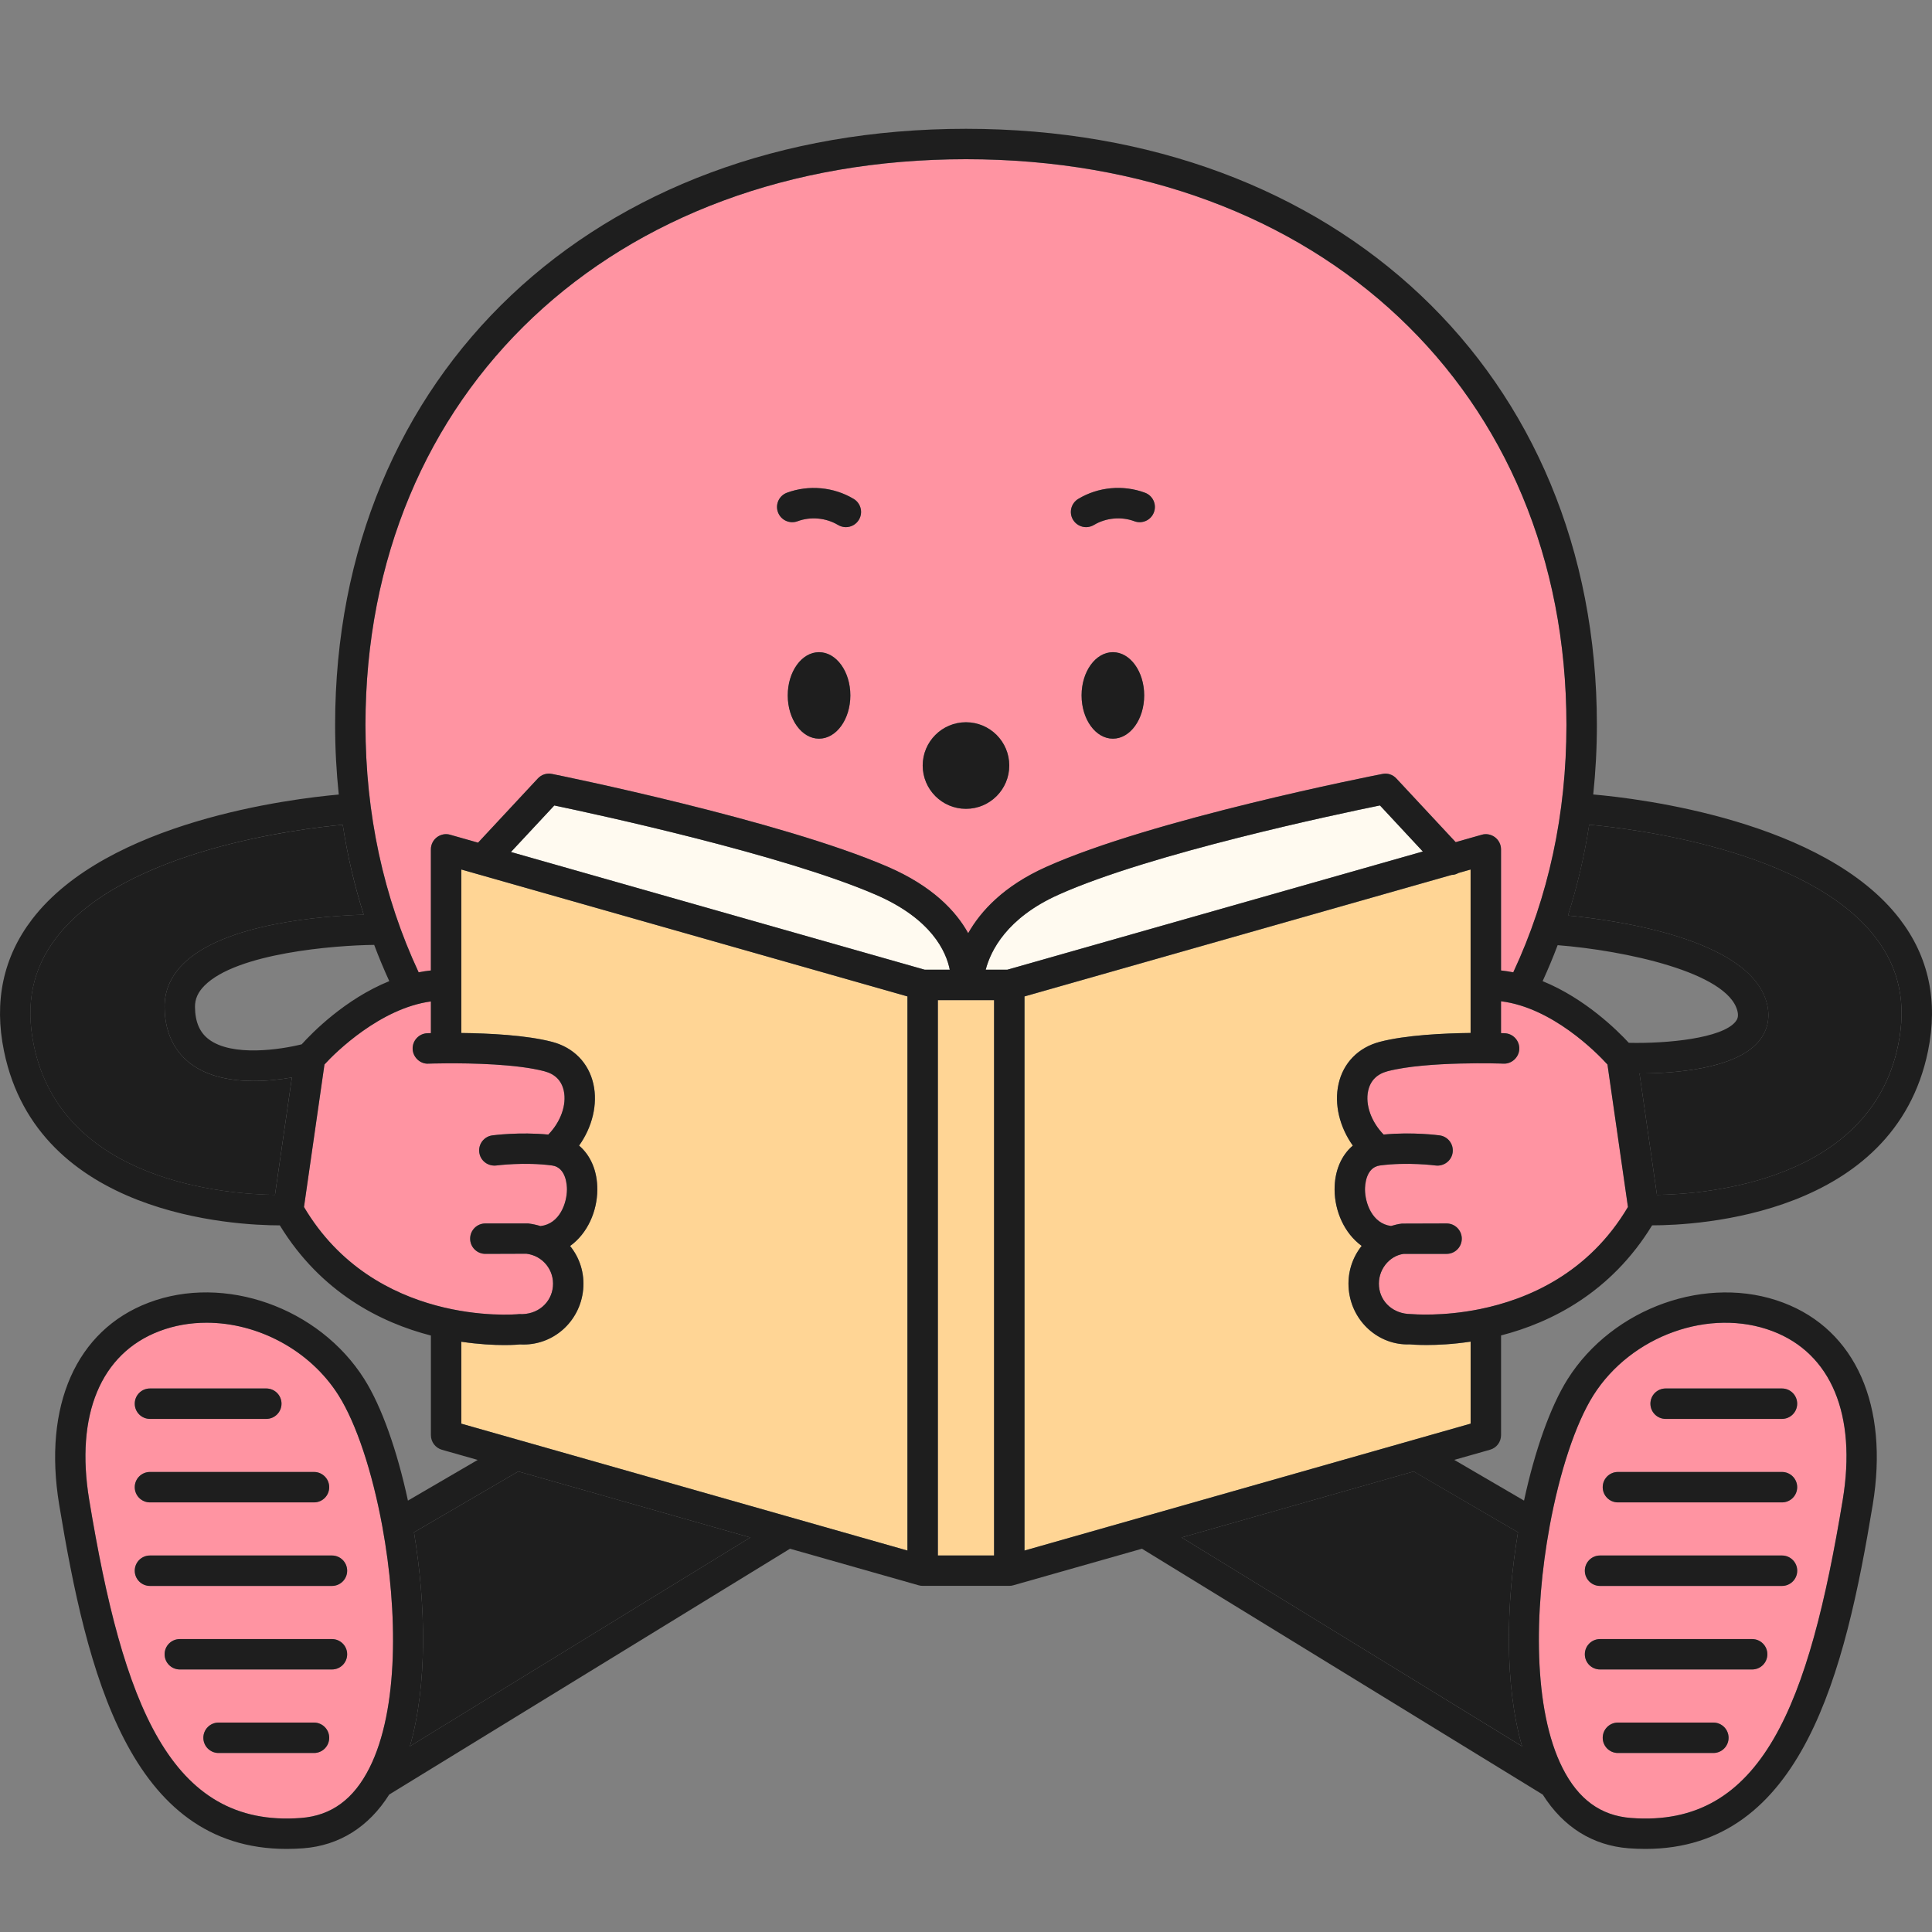
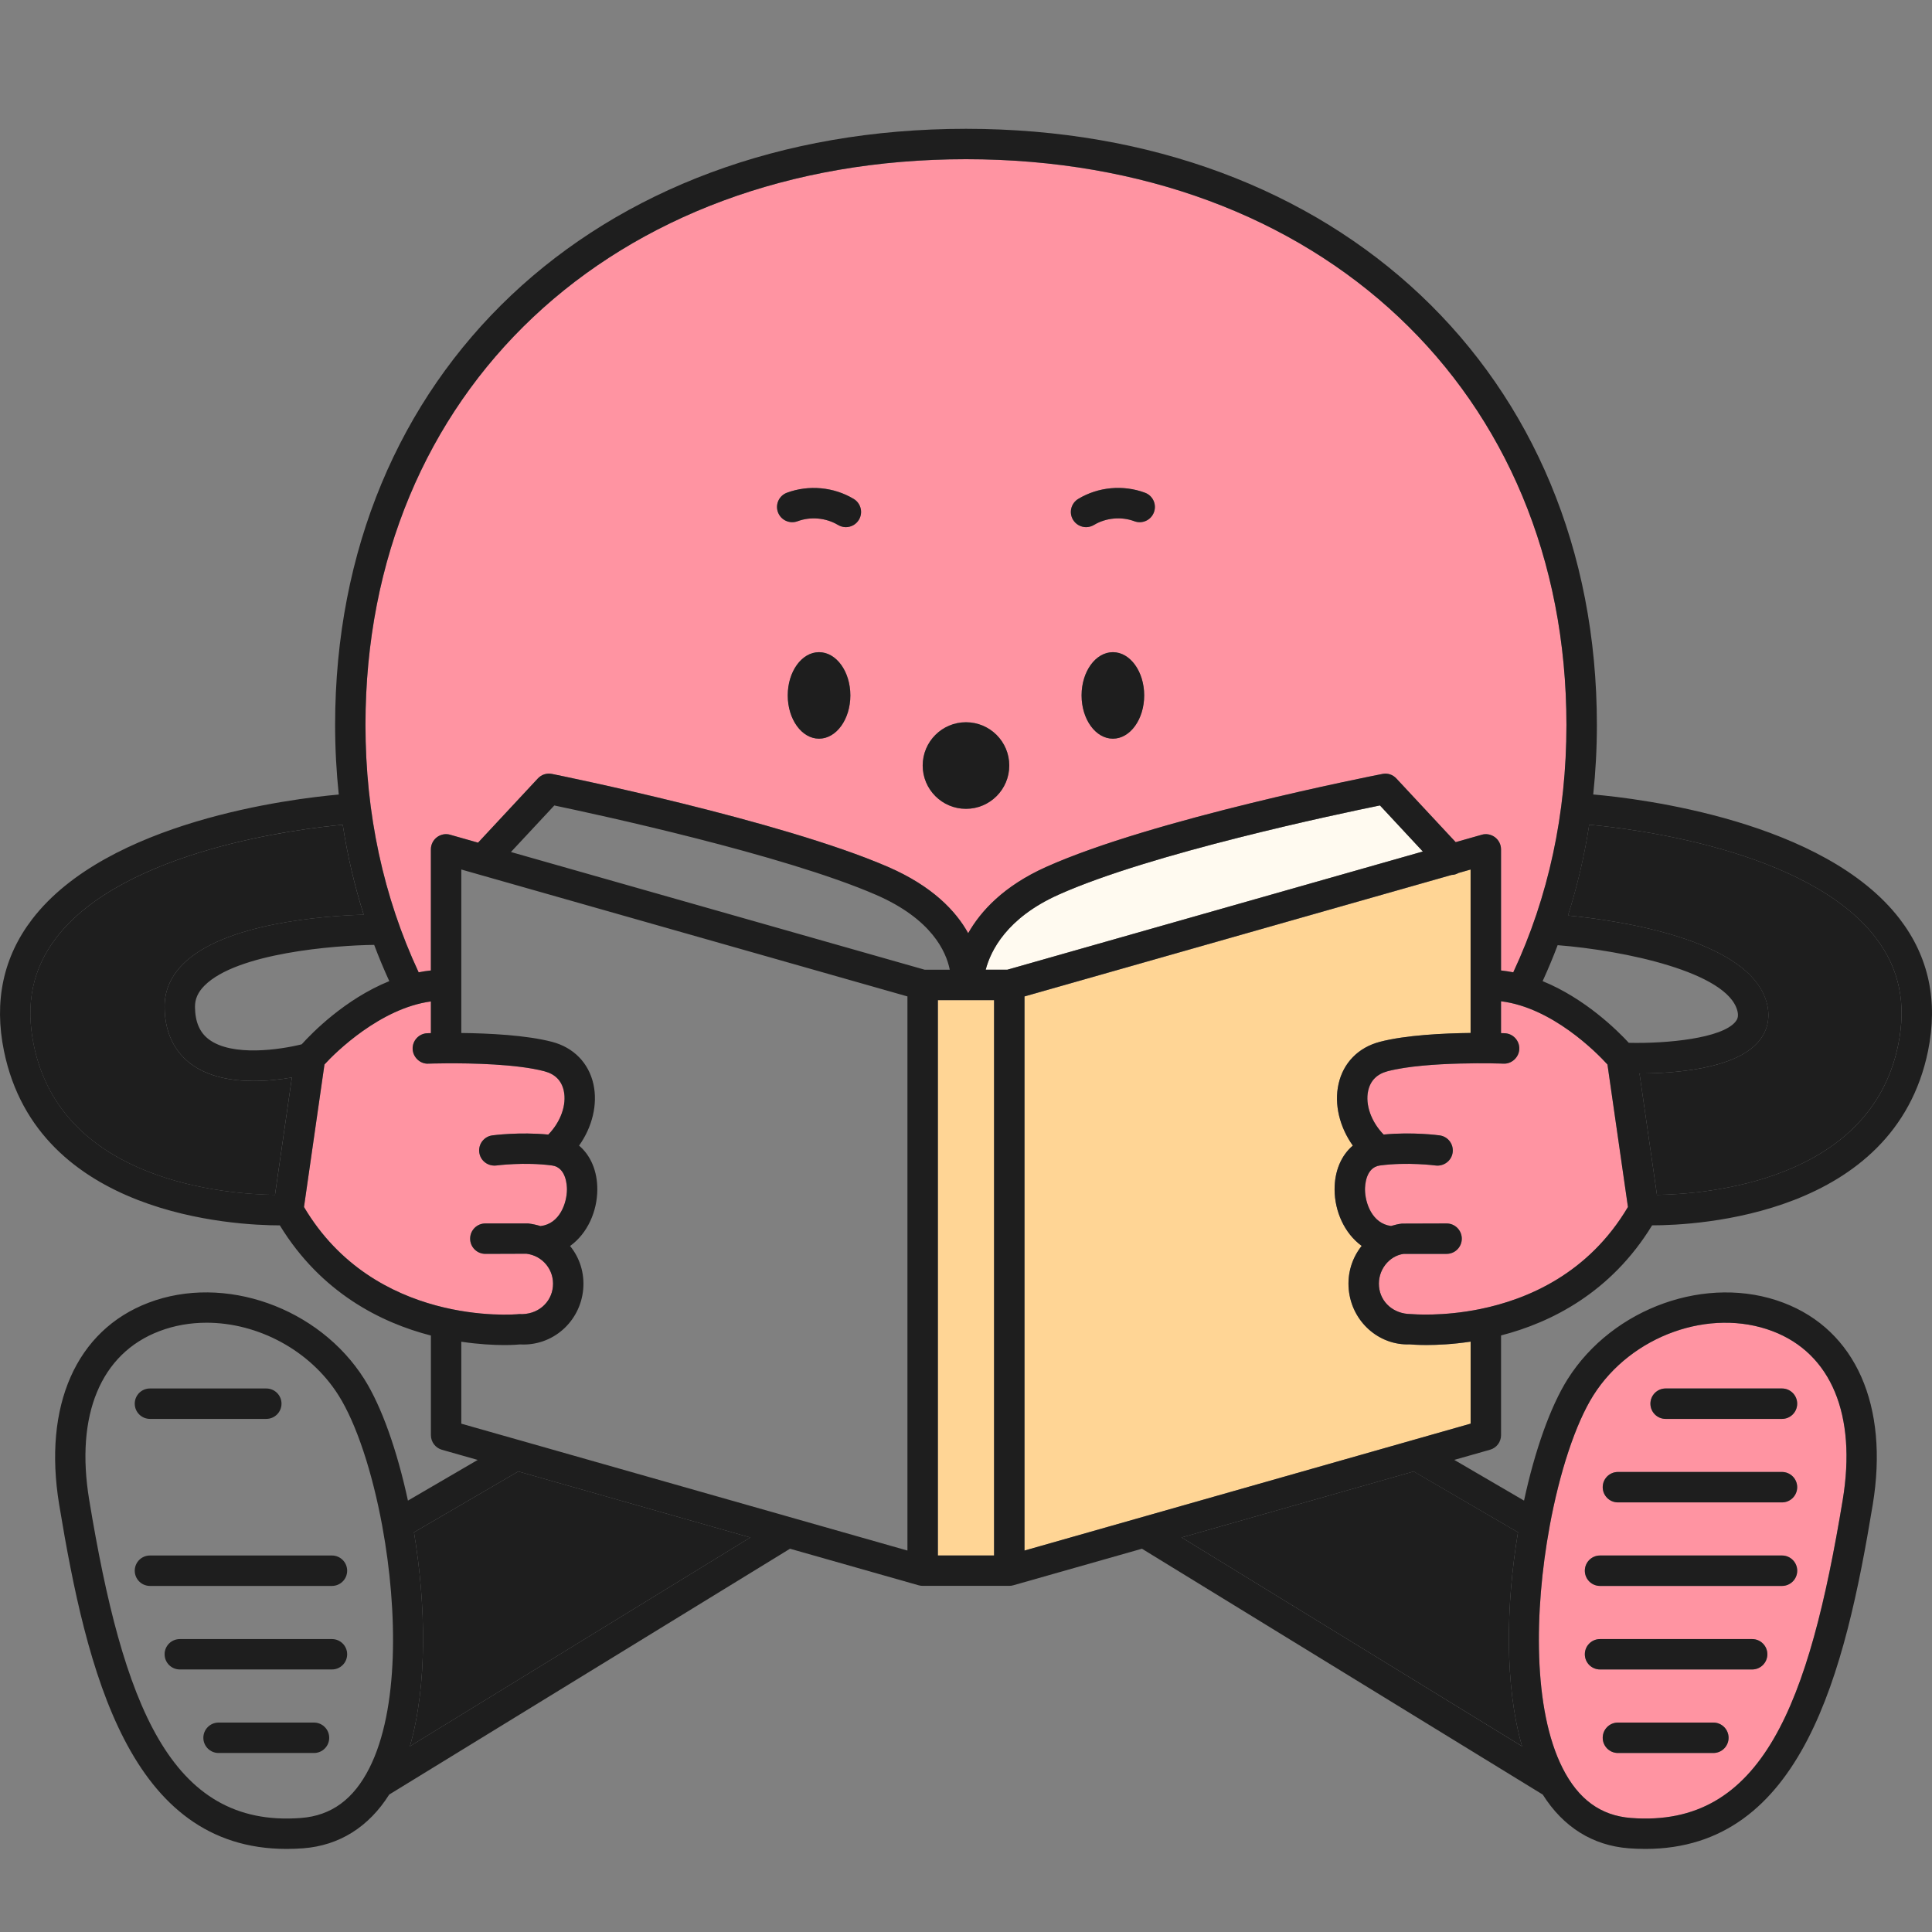
<svg xmlns="http://www.w3.org/2000/svg" width="55" height="55" viewBox="0 0 55 55" fill="none">
  <rect x="0" y="0" width="55" height="55" fill="#808080" stroke="none" />
  <path d="M40.134 38.272C39.257 38.307 38.482 37.628 38.396 36.709C38.353 36.242 38.495 35.804 38.764 35.468C38.264 35.105 37.998 34.474 37.993 33.873C37.989 33.337 38.184 32.891 38.512 32.613C38.138 32.087 37.976 31.439 38.105 30.861C38.239 30.259 38.667 29.82 39.279 29.66C40.013 29.467 41.089 29.416 41.865 29.407V24.754L41.522 24.852C41.46 24.886 41.394 24.907 41.325 24.908L29.165 28.367V44.142L41.865 40.529V38.194C41.356 38.27 40.92 38.29 40.613 38.29C40.34 38.29 40.168 38.276 40.133 38.272H40.134Z" fill="#FFD595" />
  <path d="M50.299 28.565C50.401 28.962 50.323 29.333 50.076 29.635C49.415 30.444 47.623 30.559 46.673 30.559L47.17 34.016C48.498 33.997 53.233 33.663 54.036 29.751C54.279 28.57 54.069 27.569 53.394 26.69C51.463 24.173 46.386 23.581 45.241 23.478C45.105 24.364 44.902 25.227 44.636 26.063C45.938 26.188 49.828 26.713 50.298 28.565H50.299Z" fill="#1E1E1E" />
  <path d="M33.639 43.769L43.33 49.713C42.831 47.984 42.869 45.696 43.214 43.621L40.245 41.889L33.639 43.769H33.639Z" fill="#1E1E1E" />
  <path d="M42.731 28.504V29.411C42.786 29.413 42.825 29.414 42.835 29.414C43.074 29.423 43.26 29.624 43.252 29.863C43.243 30.103 43.034 30.29 42.803 30.28C42.782 30.278 40.615 30.203 39.5 30.497C39.199 30.576 39.014 30.762 38.95 31.05C38.859 31.455 39.044 31.945 39.389 32.299C40.21 32.219 40.951 32.318 40.985 32.323C41.221 32.355 41.387 32.573 41.355 32.81C41.322 33.046 41.103 33.209 40.868 33.18C40.859 33.178 40.065 33.074 39.281 33.18C38.874 33.235 38.858 33.762 38.859 33.867C38.862 34.246 39.062 34.832 39.599 34.902C39.699 34.871 39.803 34.846 39.91 34.834L41.182 34.83C41.422 34.83 41.615 35.023 41.615 35.263C41.615 35.502 41.421 35.696 41.182 35.696H39.962C39.547 35.749 39.215 36.16 39.258 36.627C39.302 37.086 39.684 37.406 40.156 37.409C40.256 37.416 41.074 37.482 42.13 37.268C42.131 37.268 42.133 37.268 42.133 37.268C43.482 36.993 45.219 36.261 46.345 34.361L45.761 30.305C45.446 29.955 44.18 28.682 42.731 28.505V28.504Z" fill="#FF94A2" />
  <path d="M12.267 27.627V24.18C12.267 24.044 12.33 23.917 12.439 23.834C12.547 23.754 12.688 23.724 12.819 23.764L13.61 23.989L15.312 22.162C15.415 22.052 15.565 22.002 15.715 22.033C15.979 22.086 22.233 23.357 25.281 24.679C26.548 25.229 27.215 25.937 27.564 26.566C27.922 25.934 28.576 25.221 29.779 24.682C32.812 23.321 39.088 22.085 39.353 22.033C39.501 22 39.652 22.054 39.753 22.162L41.441 23.975L42.181 23.765C42.312 23.725 42.451 23.755 42.56 23.835C42.668 23.917 42.732 24.044 42.732 24.181V27.628C42.85 27.64 42.965 27.658 43.08 27.681C44.081 25.538 44.594 23.172 44.594 20.637C44.594 11.155 37.565 4.533 27.5 4.533C17.436 4.533 10.405 11.155 10.405 20.637C10.405 23.172 10.918 25.538 11.919 27.68C12.033 27.658 12.149 27.64 12.267 27.627ZM31.682 21.028C31.189 21.028 30.79 20.477 30.79 19.797C30.79 19.116 31.189 18.565 31.682 18.565C32.174 18.565 32.573 19.116 32.573 19.797C32.573 20.477 32.174 21.028 31.682 21.028ZM30.695 14.203C31.264 13.86 31.975 13.795 32.597 14.027C32.821 14.111 32.935 14.36 32.85 14.584C32.767 14.808 32.519 14.922 32.294 14.839C31.923 14.7 31.482 14.741 31.142 14.945C31.072 14.986 30.995 15.007 30.919 15.007C30.772 15.007 30.629 14.932 30.547 14.797C30.424 14.593 30.491 14.327 30.695 14.203ZM27.499 20.56C28.18 20.56 28.732 21.112 28.732 21.793C28.732 22.473 28.18 23.025 27.499 23.025C26.818 23.025 26.267 22.473 26.267 21.793C26.267 21.112 26.818 20.56 27.499 20.56ZM23.316 21.028C22.824 21.028 22.425 20.477 22.425 19.797C22.425 19.116 22.824 18.565 23.316 18.565C23.809 18.565 24.208 19.116 24.208 19.797C24.208 20.477 23.809 21.028 23.316 21.028ZM22.402 14.027C23.023 13.797 23.734 13.861 24.303 14.203C24.509 14.327 24.575 14.592 24.452 14.797C24.371 14.932 24.227 15.007 24.08 15.007C24.004 15.007 23.927 14.986 23.858 14.945C23.517 14.74 23.076 14.699 22.705 14.839C22.481 14.922 22.232 14.808 22.149 14.584C22.065 14.36 22.179 14.111 22.402 14.027H22.402Z" fill="#FF94A2" />
  <path d="M7.828 34.016L8.309 30.674C8.006 30.727 7.628 30.774 7.226 30.774C6.604 30.774 5.934 30.661 5.432 30.286C5.096 30.035 4.694 29.552 4.685 28.676C4.68 28.215 4.856 27.802 5.206 27.449C6.37 26.276 9.244 26.073 10.353 26.039C10.091 25.21 9.891 24.357 9.757 23.48C8.568 23.588 3.525 24.189 1.603 26.694C0.929 27.573 0.719 28.572 0.961 29.751C1.766 33.672 6.501 33.998 7.827 34.016H7.828Z" fill="#1E1E1E" />
  <path d="M14.782 37.409C15.303 37.438 15.697 37.086 15.74 36.627C15.784 36.159 15.452 35.749 14.985 35.691L13.817 35.695C13.577 35.695 13.384 35.502 13.384 35.262C13.384 35.023 13.578 34.829 13.817 34.829H15.037C15.159 34.844 15.277 34.869 15.388 34.904C15.389 34.904 15.391 34.903 15.392 34.903C15.935 34.838 16.137 34.248 16.14 33.866C16.14 33.761 16.124 33.235 15.717 33.179C14.932 33.074 14.139 33.178 14.131 33.179C13.892 33.207 13.676 33.046 13.644 32.809C13.612 32.572 13.777 32.354 14.014 32.322C14.048 32.317 14.79 32.22 15.609 32.299C15.955 31.945 16.139 31.455 16.049 31.049C15.985 30.762 15.799 30.577 15.499 30.497C14.715 30.29 13.415 30.266 12.702 30.271C12.701 30.271 12.701 30.271 12.7 30.271C12.7 30.271 12.699 30.271 12.698 30.271C12.399 30.273 12.203 30.28 12.196 30.28C11.968 30.295 11.756 30.102 11.747 29.863C11.738 29.625 11.925 29.424 12.164 29.414C12.174 29.414 12.213 29.413 12.267 29.411V28.509C10.831 28.702 9.553 29.955 9.237 30.304L8.654 34.361C10.661 37.748 14.612 37.429 14.782 37.409Z" fill="#FF94A2" />
  <path d="M46.431 51.754C50.171 52.041 51.501 48.496 52.459 42.696C52.858 40.279 52.13 38.53 50.462 37.896C48.677 37.218 46.436 38.02 45.36 39.722C44.852 40.528 44.4 41.904 44.116 43.444C44.116 43.451 44.114 43.457 44.113 43.464C43.671 45.869 43.644 48.668 44.48 50.327C44.93 51.222 45.568 51.688 46.431 51.754ZM48.776 49.904H46.059C45.819 49.904 45.626 49.71 45.626 49.471C45.626 49.232 45.82 49.038 46.059 49.038H48.776C49.016 49.038 49.209 49.232 49.209 49.471C49.209 49.71 49.015 49.904 48.776 49.904ZM47.417 39.527H50.729C50.969 39.527 51.162 39.72 51.162 39.96C51.162 40.199 50.968 40.393 50.729 40.393H47.417C47.178 40.393 46.984 40.199 46.984 39.96C46.984 39.721 47.178 39.527 47.417 39.527ZM46.059 41.904H50.729C50.969 41.904 51.162 42.098 51.162 42.337C51.162 42.576 50.968 42.77 50.729 42.77H46.059C45.819 42.77 45.626 42.576 45.626 42.337C45.626 42.098 45.82 41.904 46.059 41.904ZM45.549 44.282H50.73C50.969 44.282 51.163 44.476 51.163 44.715C51.163 44.954 50.969 45.148 50.73 45.148H45.549C45.31 45.148 45.117 44.954 45.117 44.715C45.117 44.476 45.31 44.282 45.549 44.282ZM45.549 46.661H49.88C50.12 46.661 50.313 46.855 50.313 47.093C50.313 47.333 50.119 47.526 49.88 47.526H45.549C45.31 47.526 45.117 47.333 45.117 47.093C45.117 46.855 45.31 46.661 45.549 46.661Z" fill="#FF94A2" />
-   <path d="M10.882 43.443C10.598 41.904 10.146 40.528 9.639 39.722C8.822 38.429 7.333 37.654 5.881 37.654C5.422 37.654 4.966 37.732 4.536 37.895C2.868 38.529 2.141 40.279 2.54 42.695C3.498 48.495 4.842 52.038 8.568 51.753C9.43 51.688 10.069 51.222 10.519 50.328C11.354 48.668 11.327 45.869 10.886 43.465C10.885 43.458 10.883 43.45 10.882 43.443ZM4.269 39.527H7.581C7.82 39.527 8.014 39.72 8.014 39.96C8.014 40.199 7.82 40.393 7.581 40.393H4.269C4.029 40.393 3.836 40.199 3.836 39.96C3.836 39.721 4.03 39.527 4.269 39.527ZM4.269 41.904H8.939C9.179 41.904 9.372 42.098 9.372 42.337C9.372 42.576 9.178 42.77 8.939 42.77H4.269C4.029 42.77 3.836 42.576 3.836 42.337C3.836 42.098 4.03 41.904 4.269 41.904ZM8.939 49.904H6.222C5.982 49.904 5.789 49.71 5.789 49.471C5.789 49.232 5.983 49.038 6.222 49.038H8.939C9.179 49.038 9.372 49.232 9.372 49.471C9.372 49.71 9.178 49.904 8.939 49.904ZM9.45 47.526H5.118C4.879 47.526 4.686 47.333 4.686 47.093C4.686 46.855 4.879 46.661 5.118 46.661H9.45C9.689 46.661 9.883 46.855 9.883 47.093C9.883 47.333 9.689 47.526 9.45 47.526ZM9.45 45.148H4.269C4.029 45.148 3.836 44.954 3.836 44.715C3.836 44.476 4.03 44.282 4.269 44.282H9.45C9.689 44.282 9.883 44.476 9.883 44.715C9.883 44.954 9.689 45.148 9.45 45.148Z" fill="#FF94A2" />
  <path d="M28.3 28.472H26.7V44.281H28.3V28.472Z" fill="#FFD595" />
  <path d="M39.284 22.929C38.1 23.17 32.753 24.296 30.133 25.471C28.657 26.133 28.201 27.069 28.061 27.606H28.673L40.506 24.24L39.285 22.928L39.284 22.929Z" fill="#FFFAF0" />
-   <path d="M24.936 25.473C22.297 24.328 16.964 23.178 15.78 22.93L14.545 24.255L26.326 27.606H27.038C26.935 27.09 26.524 26.162 24.937 25.473H24.936Z" fill="#FFFAF0" />
-   <path d="M13.133 29.407C13.909 29.416 14.985 29.467 15.72 29.66C16.331 29.821 16.759 30.259 16.893 30.861C17.022 31.438 16.861 32.087 16.486 32.613C16.814 32.891 17.01 33.337 17.005 33.873C17 34.476 16.733 35.109 16.23 35.471C16.503 35.807 16.645 36.243 16.602 36.709C16.516 37.627 15.736 38.326 14.803 38.273C14.78 38.276 14.618 38.291 14.356 38.291C14.06 38.291 13.633 38.271 13.133 38.196V40.529L14.805 41.004C14.805 41.004 14.805 41.004 14.806 41.004L25.834 44.141V28.366L13.133 24.753V29.407H13.133Z" fill="#FFD595" />
  <path d="M11.785 43.621C12.129 45.696 12.167 47.984 11.669 49.713L21.359 43.769L14.754 41.889L11.785 43.621Z" fill="#1E1E1E" />
  <path d="M23.316 21.029C23.809 21.029 24.208 20.477 24.208 19.797C24.208 19.117 23.809 18.566 23.316 18.566C22.824 18.566 22.425 19.117 22.425 19.797C22.425 20.477 22.824 21.029 23.316 21.029Z" fill="#1E1E1E" />
  <path d="M31.682 21.029C32.174 21.029 32.573 20.477 32.573 19.797C32.573 19.117 32.174 18.566 31.682 18.566C31.189 18.566 30.79 19.117 30.79 19.797C30.79 20.477 31.189 21.029 31.682 21.029Z" fill="#1E1E1E" />
  <path d="M27.499 23.026C28.18 23.026 28.732 22.474 28.732 21.793C28.732 21.112 28.18 20.561 27.499 20.561C26.819 20.561 26.267 21.112 26.267 21.793C26.267 22.474 26.819 23.026 27.499 23.026Z" fill="#1E1E1E" />
  <path d="M4.269 40.393H7.581C7.82 40.393 8.014 40.199 8.014 39.96C8.014 39.721 7.82 39.527 7.581 39.527H4.269C4.029 39.527 3.836 39.72 3.836 39.96C3.836 40.199 4.03 40.393 4.269 40.393Z" fill="#1E1E1E" />
-   <path d="M4.269 42.77H8.939C9.179 42.77 9.372 42.576 9.372 42.337C9.372 42.098 9.178 41.904 8.939 41.904H4.269C4.029 41.904 3.836 42.098 3.836 42.337C3.836 42.576 4.03 42.77 4.269 42.77Z" fill="#1E1E1E" />
  <path d="M9.45 44.282H4.269C4.029 44.282 3.836 44.476 3.836 44.715C3.836 44.954 4.03 45.148 4.269 45.148H9.45C9.689 45.148 9.883 44.954 9.883 44.715C9.883 44.476 9.689 44.282 9.45 44.282Z" fill="#1E1E1E" />
  <path d="M9.45 46.661H5.119C4.879 46.661 4.686 46.855 4.686 47.093C4.686 47.333 4.88 47.526 5.119 47.526H9.45C9.689 47.526 9.883 47.333 9.883 47.093C9.883 46.855 9.689 46.661 9.45 46.661Z" fill="#1E1E1E" />
  <path d="M8.939 49.038H6.222C5.983 49.038 5.789 49.232 5.789 49.471C5.789 49.71 5.983 49.904 6.222 49.904H8.939C9.179 49.904 9.372 49.71 9.372 49.471C9.372 49.232 9.178 49.038 8.939 49.038Z" fill="#1E1E1E" />
  <path d="M7.967 34.885C9.139 36.802 10.848 37.655 12.267 38.02V40.855C12.267 41.049 12.395 41.219 12.581 41.272L13.599 41.561L11.613 42.719C11.306 41.297 10.866 40.045 10.371 39.26C9.084 37.22 6.385 36.264 4.228 37.086C2.171 37.868 1.22 40.017 1.685 42.835C2.471 47.596 3.688 52.635 8.158 52.635C8.312 52.635 8.47 52.629 8.633 52.617C9.659 52.538 10.497 52.011 11.08 51.087L22.49 44.089L26.148 45.129C26.187 45.141 26.226 45.146 26.266 45.146H28.732C28.771 45.146 28.811 45.141 28.85 45.129L32.509 44.089L43.919 51.088C44.501 52.011 45.339 52.538 46.366 52.617C46.528 52.629 46.686 52.635 46.84 52.635C51.31 52.635 52.527 47.595 53.313 42.835C53.778 40.017 52.828 37.867 50.77 37.086C48.612 36.266 45.916 37.22 44.628 39.26C44.134 40.045 43.693 41.297 43.386 42.719L41.4 41.56L42.418 41.271C42.604 41.219 42.732 41.049 42.732 40.855V38.017C44.158 37.65 45.863 36.796 47.032 34.883C48.311 34.883 53.924 34.608 54.886 29.924C55.178 28.502 54.907 27.236 54.081 26.16C51.932 23.361 46.672 22.732 45.356 22.617C45.424 21.968 45.46 21.307 45.46 20.636C45.459 10.645 38.073 3.667 27.499 3.667C16.925 3.667 9.54 10.645 9.54 20.637C9.54 21.309 9.576 21.97 9.644 22.619C8.291 22.739 3.059 23.376 0.918 26.165C0.093 27.24 -0.178 28.505 0.114 29.924C1.075 34.608 6.69 34.883 7.968 34.884L7.967 34.885ZM10.518 50.328C10.068 51.223 9.431 51.689 8.567 51.754C4.842 52.039 3.497 48.496 2.539 42.696C2.14 40.279 2.868 38.53 4.536 37.896C4.965 37.732 5.421 37.655 5.88 37.655C7.332 37.655 8.822 38.429 9.638 39.723C10.146 40.528 10.598 41.904 10.882 43.443C10.882 43.451 10.885 43.458 10.886 43.466C11.326 45.871 11.354 48.669 10.518 50.328ZM44.113 43.464C44.114 43.457 44.116 43.45 44.116 43.444C44.4 41.905 44.852 40.528 45.36 39.722C46.436 38.02 48.677 37.217 50.462 37.896C52.13 38.53 52.858 40.279 52.459 42.696C51.501 48.496 50.172 52.041 46.431 51.754C45.569 51.689 44.93 51.222 44.48 50.327C43.644 48.668 43.671 45.869 44.113 43.464ZM8.654 34.361L9.237 30.304C9.552 29.955 10.831 28.703 12.267 28.509V29.411C12.213 29.413 12.174 29.414 12.164 29.414C11.925 29.423 11.739 29.624 11.747 29.863C11.756 30.103 11.968 30.295 12.196 30.28C12.202 30.28 12.399 30.272 12.698 30.271C12.698 30.271 12.7 30.271 12.7 30.271C12.701 30.271 12.701 30.271 12.702 30.271C13.415 30.266 14.716 30.29 15.499 30.497C15.8 30.576 15.985 30.762 16.049 31.049C16.139 31.456 15.955 31.945 15.609 32.299C14.79 32.22 14.048 32.318 14.014 32.322C13.777 32.355 13.612 32.572 13.644 32.809C13.677 33.046 13.892 33.207 14.131 33.179C14.139 33.178 14.932 33.074 15.717 33.179C16.124 33.235 16.141 33.761 16.14 33.866C16.137 34.248 15.935 34.838 15.392 34.903C15.391 34.903 15.389 34.904 15.388 34.904C15.277 34.87 15.159 34.844 15.037 34.829H13.817C13.577 34.829 13.384 35.023 13.384 35.262C13.384 35.502 13.578 35.695 13.817 35.695L14.985 35.691C15.452 35.748 15.784 36.159 15.74 36.627C15.698 37.086 15.303 37.438 14.782 37.409C14.613 37.428 10.661 37.748 8.654 34.361ZM8.59 29.729C7.987 29.88 6.614 30.088 5.949 29.591C5.685 29.395 5.555 29.092 5.551 28.668C5.548 28.441 5.634 28.247 5.821 28.059C6.74 27.132 9.522 26.911 10.652 26.899C10.783 27.248 10.927 27.592 11.082 27.931C9.824 28.441 8.884 29.402 8.589 29.729H8.59ZM11.669 49.713C12.167 47.984 12.129 45.696 11.785 43.621L14.754 41.889L21.359 43.769L11.669 49.713ZM25.833 44.141L14.805 41.004C14.805 41.004 14.805 41.004 14.804 41.004L13.132 40.529V38.196C13.633 38.271 14.059 38.291 14.355 38.291C14.618 38.291 14.779 38.276 14.803 38.273C15.736 38.326 16.516 37.627 16.602 36.709C16.645 36.243 16.503 35.807 16.229 35.471C16.732 35.109 17 34.476 17.004 33.873C17.009 33.337 16.813 32.891 16.485 32.613C16.86 32.087 17.021 31.438 16.893 30.861C16.758 30.259 16.33 29.821 15.719 29.66C14.985 29.467 13.909 29.416 13.132 29.407V24.753L25.833 28.366V44.141H25.833ZM14.545 24.255L15.78 22.93C16.965 23.178 22.297 24.328 24.936 25.473C26.523 26.162 26.935 27.09 27.038 27.606H26.325L14.545 24.255H14.545ZM28.299 44.282H26.699V28.472H28.299V44.282ZM28.673 27.606H28.061C28.201 27.069 28.657 26.133 30.133 25.471C32.753 24.295 38.1 23.17 39.284 22.929L40.505 24.241L28.672 27.607L28.673 27.606ZM43.214 43.621C42.869 45.696 42.831 47.985 43.33 49.714L33.639 43.769L40.244 41.89L43.213 43.621H43.214ZM41.865 40.528L29.165 44.141V28.366L41.325 24.907C41.394 24.907 41.46 24.885 41.522 24.851L41.865 24.753V29.406C41.089 29.415 40.013 29.467 39.279 29.659C38.667 29.82 38.239 30.258 38.105 30.861C37.976 31.438 38.137 32.087 38.512 32.613C38.184 32.89 37.989 33.337 37.993 33.873C37.998 34.474 38.264 35.104 38.764 35.468C38.495 35.804 38.352 36.242 38.396 36.708C38.482 37.627 39.257 38.307 40.134 38.271C40.169 38.275 40.34 38.289 40.614 38.289C40.921 38.289 41.357 38.27 41.866 38.193V40.528H41.865ZM42.133 37.267C42.133 37.267 42.13 37.267 42.13 37.267C41.074 37.481 40.256 37.415 40.156 37.408C39.684 37.404 39.301 37.085 39.258 36.627C39.214 36.159 39.546 35.749 39.961 35.695H41.182C41.421 35.695 41.614 35.502 41.614 35.262C41.614 35.023 41.42 34.829 41.182 34.829L39.909 34.833C39.802 34.846 39.699 34.871 39.599 34.901C39.062 34.832 38.862 34.246 38.858 33.866C38.858 33.761 38.874 33.235 39.281 33.179C40.065 33.074 40.859 33.178 40.867 33.179C41.102 33.208 41.322 33.046 41.354 32.809C41.386 32.572 41.221 32.354 40.984 32.322C40.95 32.317 40.21 32.219 39.389 32.298C39.043 31.944 38.859 31.455 38.949 31.049C39.014 30.762 39.199 30.576 39.499 30.496C40.615 30.203 42.782 30.277 42.803 30.28C43.033 30.29 43.242 30.102 43.251 29.863C43.26 29.624 43.073 29.423 42.834 29.414C42.824 29.414 42.786 29.412 42.731 29.411V28.504C44.179 28.681 45.444 29.954 45.761 30.304L46.344 34.36C45.219 36.26 43.482 36.992 42.133 37.266V37.267ZM43.915 27.932C44.069 27.595 44.212 27.254 44.343 26.907C46.231 27.055 49.179 27.674 49.46 28.778C49.501 28.94 49.458 29.022 49.405 29.087C49.02 29.559 47.458 29.713 46.369 29.687C46.036 29.327 45.12 28.422 43.915 27.931V27.932ZM45.241 23.478C46.387 23.58 51.463 24.173 53.394 26.69C54.07 27.569 54.279 28.57 54.037 29.751C53.234 33.663 48.499 33.997 47.17 34.016L46.673 30.559C47.623 30.558 49.415 30.444 50.076 29.635C50.324 29.333 50.401 28.962 50.3 28.565C49.829 26.713 45.939 26.188 44.637 26.063C44.903 25.227 45.106 24.364 45.242 23.478H45.241ZM27.499 4.532C37.564 4.532 44.593 11.155 44.593 20.637C44.593 23.172 44.08 25.538 43.079 27.68C42.965 27.658 42.849 27.64 42.731 27.627V24.18C42.731 24.044 42.668 23.917 42.559 23.834C42.45 23.754 42.31 23.724 42.179 23.764L41.44 23.974L39.752 22.162C39.651 22.052 39.5 22 39.352 22.033C39.087 22.084 32.81 23.32 29.778 24.681C28.575 25.221 27.92 25.934 27.562 26.566C27.213 25.936 26.547 25.228 25.28 24.678C22.231 23.357 15.978 22.085 15.714 22.032C15.563 22.001 15.413 22.051 15.311 22.161L13.609 23.989L12.817 23.764C12.687 23.724 12.546 23.753 12.438 23.834C12.33 23.916 12.266 24.043 12.266 24.18V27.627C12.148 27.639 12.032 27.657 11.918 27.68C10.917 25.537 10.404 23.171 10.404 20.636C10.405 11.155 17.435 4.532 27.499 4.532ZM1.604 26.693C3.526 24.188 8.569 23.587 9.757 23.479C9.892 24.357 10.093 25.21 10.354 26.038C9.245 26.073 6.37 26.276 5.207 27.449C4.856 27.802 4.681 28.215 4.686 28.675C4.694 29.552 5.096 30.035 5.433 30.285C5.935 30.66 6.605 30.773 7.227 30.773C7.628 30.773 8.007 30.726 8.31 30.674L7.829 34.015C6.501 33.997 1.767 33.672 0.962 29.75C0.72 28.572 0.93 27.572 1.604 26.693H1.604Z" fill="#1E1E1E" />
  <path d="M47.417 40.393H50.729C50.969 40.393 51.162 40.199 51.162 39.96C51.162 39.721 50.968 39.527 50.729 39.527H47.417C47.178 39.527 46.984 39.72 46.984 39.96C46.984 40.199 47.178 40.393 47.417 40.393Z" fill="#1E1E1E" />
  <path d="M46.059 42.77H50.729C50.969 42.77 51.162 42.576 51.162 42.337C51.162 42.098 50.968 41.904 50.729 41.904H46.059C45.819 41.904 45.626 42.098 45.626 42.337C45.626 42.576 45.82 42.77 46.059 42.77Z" fill="#1E1E1E" />
  <path d="M45.55 45.148H50.73C50.969 45.148 51.163 44.954 51.163 44.715C51.163 44.476 50.969 44.282 50.73 44.282H45.55C45.31 44.282 45.117 44.476 45.117 44.715C45.117 44.954 45.31 45.148 45.55 45.148Z" fill="#1E1E1E" />
  <path d="M45.55 47.526H49.88C50.12 47.526 50.313 47.333 50.313 47.093C50.313 46.855 50.119 46.661 49.88 46.661H45.55C45.31 46.661 45.117 46.855 45.117 47.093C45.117 47.333 45.31 47.526 45.55 47.526Z" fill="#1E1E1E" />
  <path d="M48.776 49.038H46.059C45.819 49.038 45.626 49.232 45.626 49.471C45.626 49.71 45.82 49.904 46.059 49.904H48.776C49.016 49.904 49.209 49.71 49.209 49.471C49.209 49.232 49.015 49.038 48.776 49.038Z" fill="#1E1E1E" />
  <path d="M22.705 14.839C23.076 14.7 23.517 14.741 23.857 14.945C23.927 14.986 24.004 15.007 24.079 15.007C24.227 15.007 24.37 14.932 24.451 14.797C24.574 14.592 24.508 14.327 24.303 14.203C23.734 13.861 23.022 13.797 22.401 14.027C22.177 14.111 22.063 14.36 22.147 14.584C22.231 14.808 22.48 14.922 22.704 14.839H22.705Z" fill="#1E1E1E" />
  <path d="M30.919 15.007C30.995 15.007 31.072 14.986 31.142 14.945C31.481 14.74 31.923 14.699 32.294 14.839C32.519 14.922 32.767 14.808 32.85 14.584C32.934 14.36 32.821 14.111 32.596 14.027C31.974 13.795 31.264 13.86 30.695 14.203C30.49 14.327 30.424 14.593 30.547 14.797C30.629 14.932 30.772 15.007 30.919 15.007Z" fill="#1E1E1E" />
</svg>